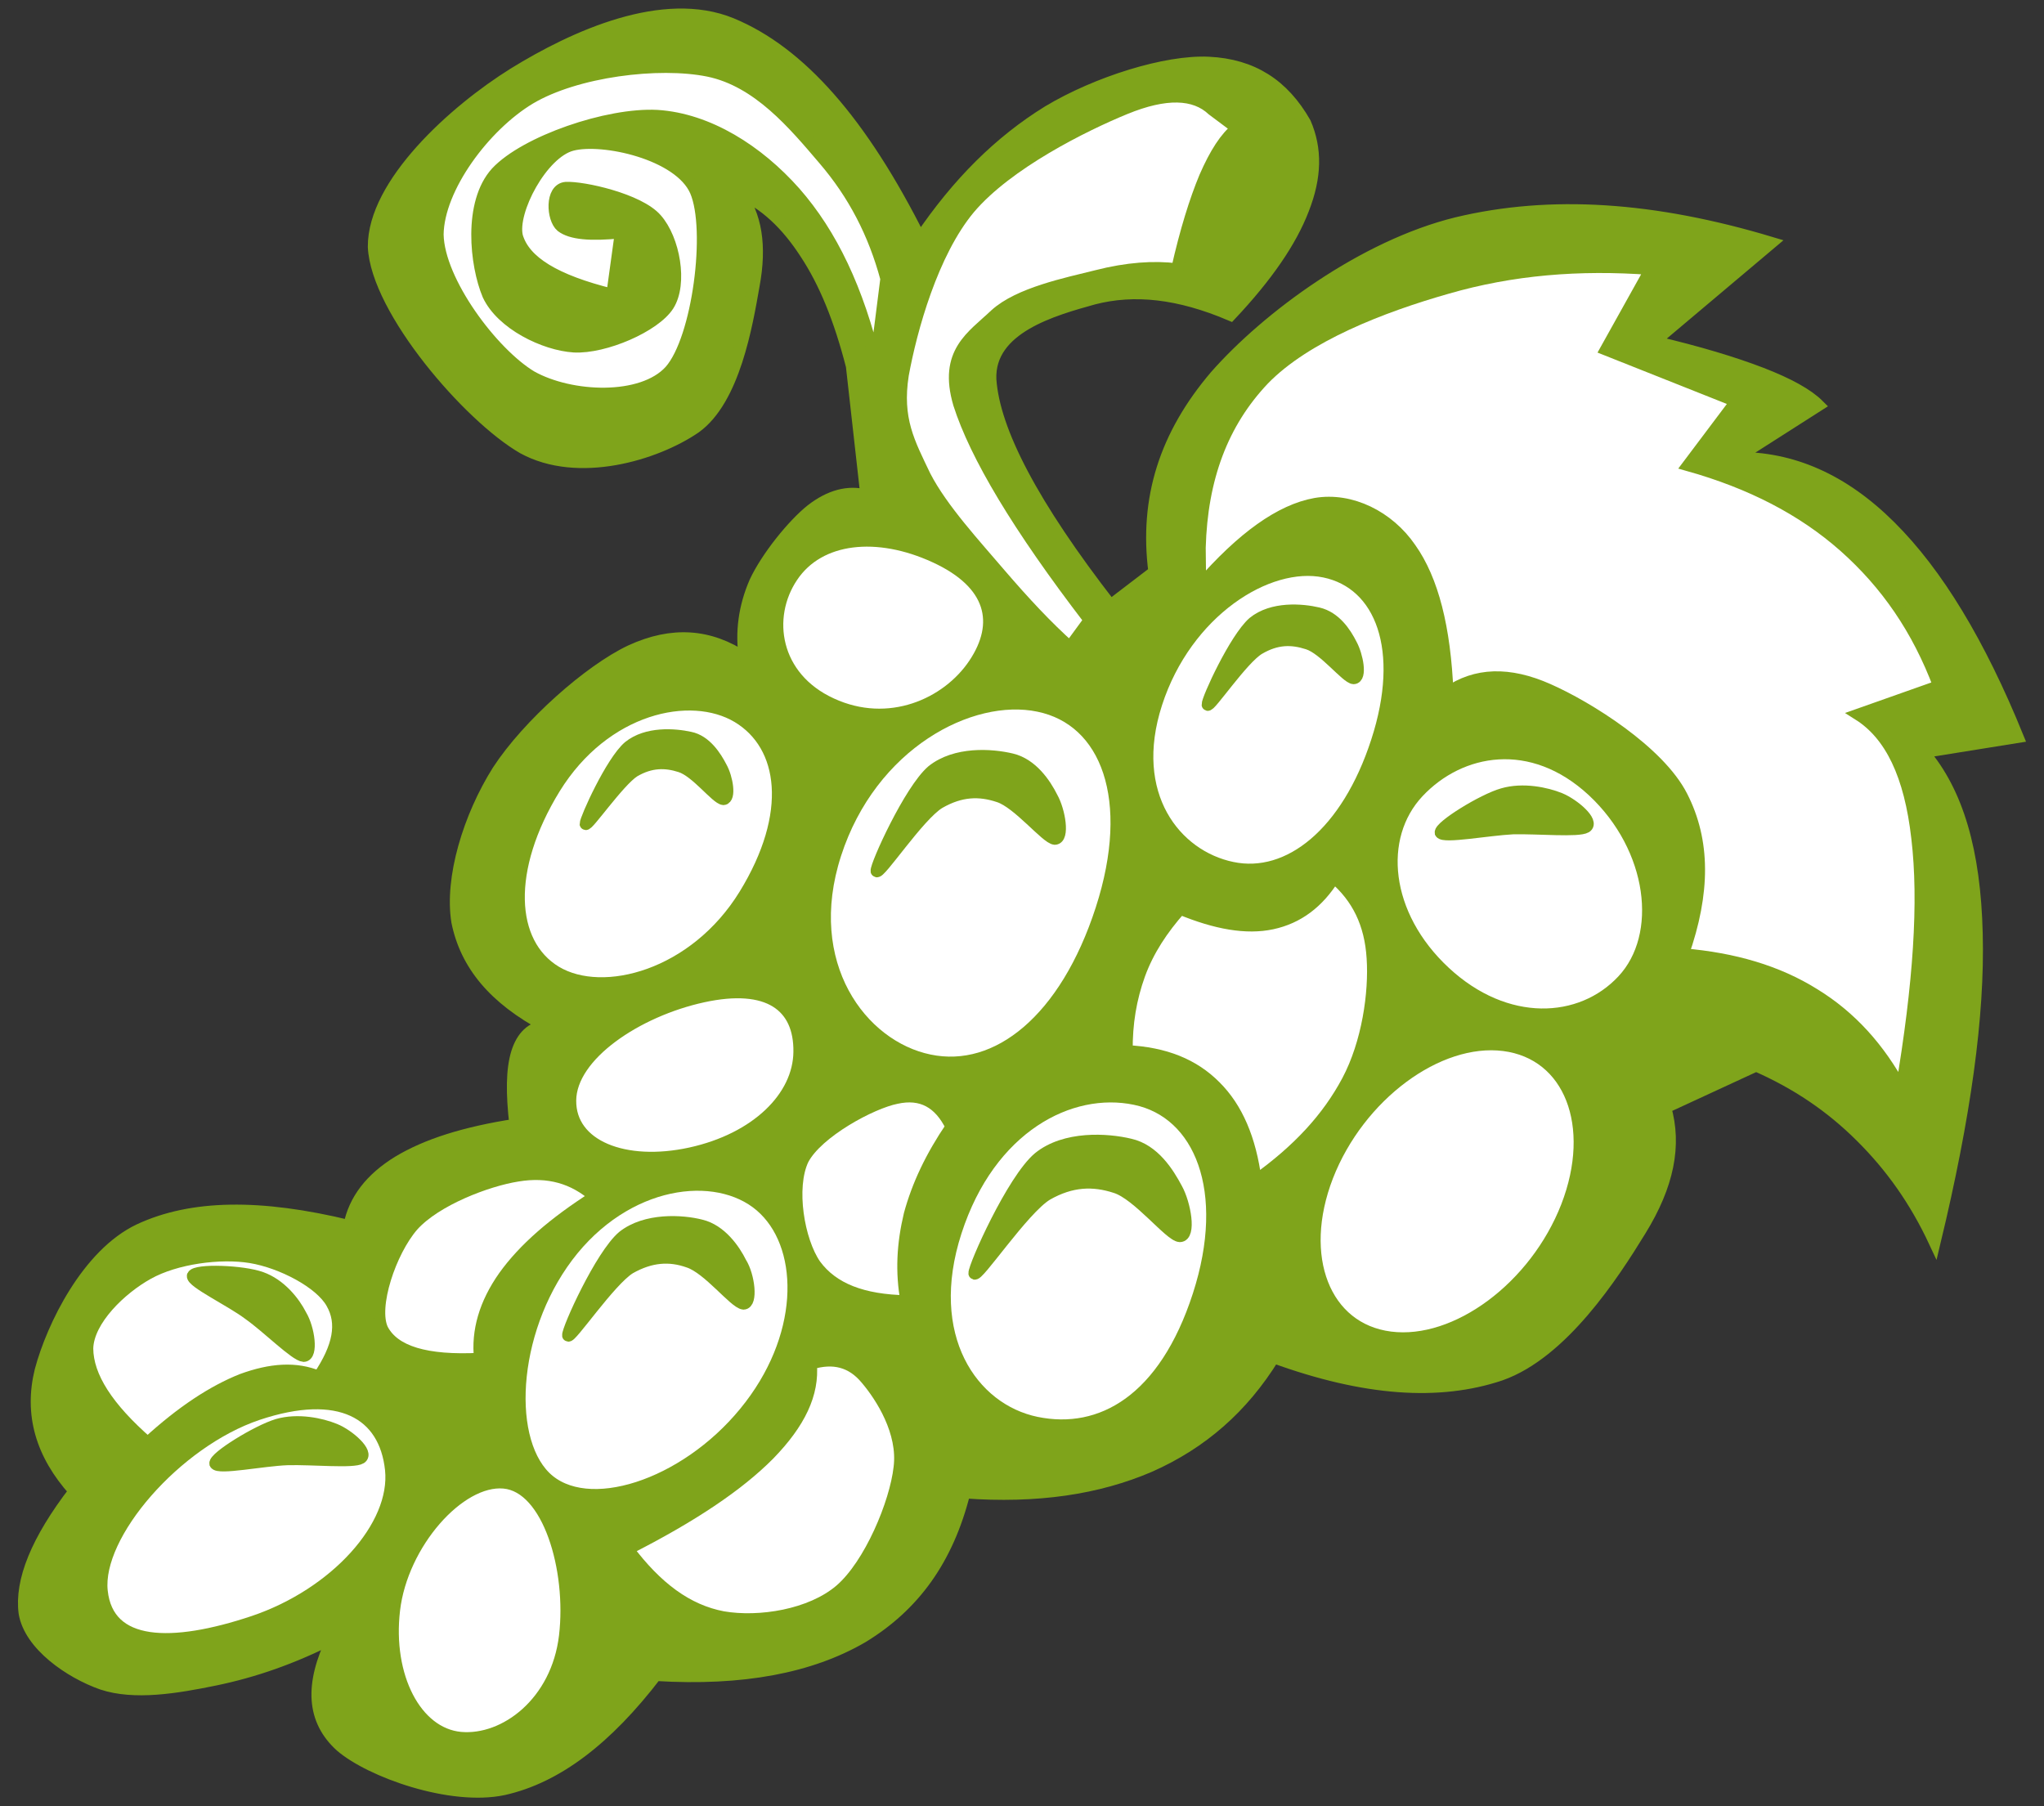
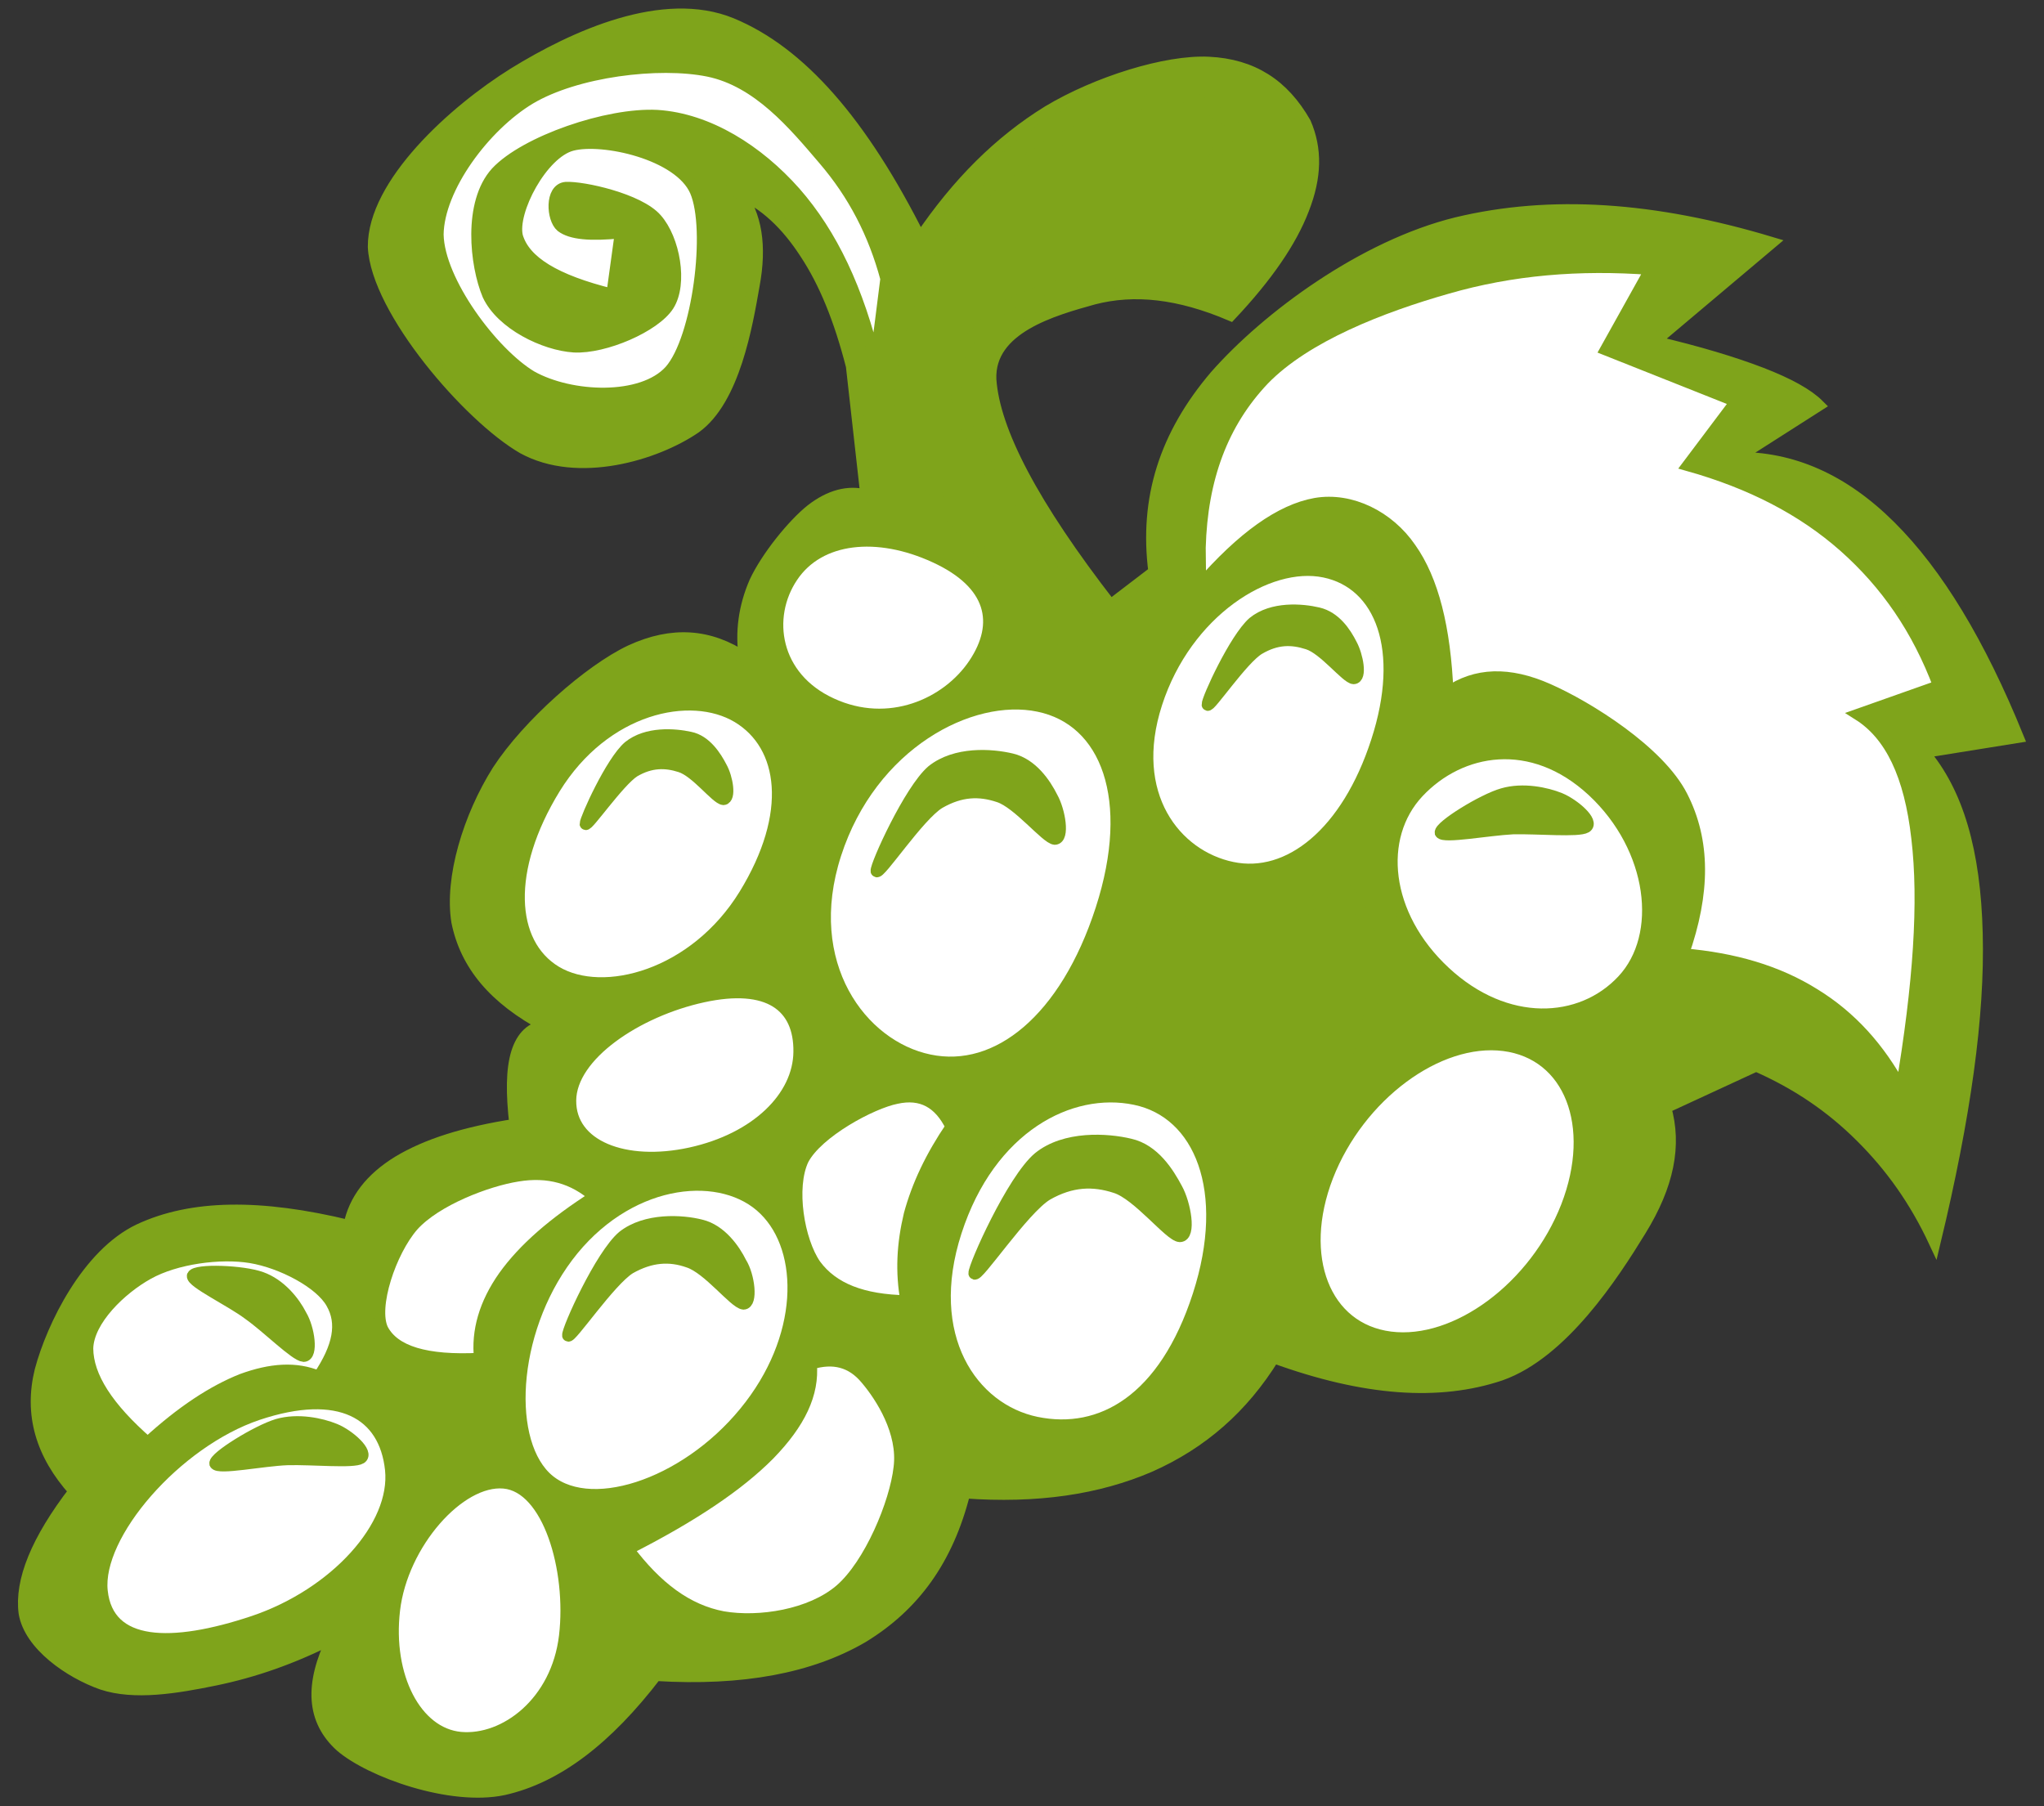
<svg xmlns="http://www.w3.org/2000/svg" version="1.1" id="Ebene_1" x="0px" y="0px" width="86px" height="76px" viewBox="-0.255 0.142 86 76" enable-background="new -0.255 0.142 86 76" xml:space="preserve">
  <rect x="-0.255" y="0.142" width="86" height="76" fill="#333333" stroke="none" />
  <g>
    <path fill="#7FA41B" d="M30.821,8.222c0.742,0.967,0.943,2.271,0.636,3.924c-0.292,1.664-0.819,4.81-2.459,5.986   c-1.66,1.138-4.931,2.131-7.248,0.859c-2.276-1.312-6.156-5.805-6.279-8.462c-0.017-2.652,3.373-5.721,5.896-7.292   c2.555-1.576,6.288-3.267,9.151-2.095c2.883,1.19,5.479,4.128,7.939,9.043c1.6-2.365,3.353-4.095,5.388-5.353   c2.051-1.23,4.966-2.142,6.758-2.053c1.831,0.089,3.135,0.923,4.055,2.538c0.472,1.096,0.455,2.262-0.083,3.633   c-0.518,1.352-1.53,2.823-3.055,4.443c-2.18-0.928-4.052-1.129-5.764-0.685c-1.687,0.47-4.428,1.223-4.339,3.398   c0.145,2.167,1.783,5.299,5.051,9.508l1.845-1.41v-0.002c-0.398-3.084,0.458-5.752,2.571-8.236   c2.186-2.484,6.224-5.47,10.153-6.436c3.948-0.945,8.278-0.661,13.232,0.828l-4.934,4.158c1.858,0.435,3.354,0.889,4.506,1.331   c1.159,0.447,1.965,0.895,2.417,1.347l-3.468,2.214c2.354-0.024,4.498,0.914,6.476,2.88c1.986,1.971,3.762,4.904,5.373,8.865   l-3.975,0.638c1.438,1.68,2.168,4.158,2.253,7.628c0.091,3.474-0.503,7.708-1.77,12.982c-0.817-1.751-1.84-3.189-3.11-4.447   c-1.255-1.249-2.694-2.227-4.405-2.976l-3.822,1.766c0.459,1.59,0.121,3.269-1.049,5.167c-1.156,1.887-3.288,5.163-5.883,6.076   c-2.593,0.871-5.714,0.658-9.544-0.736c-1.312,2.125-3.027,3.614-5.209,4.584c-2.191,0.944-4.744,1.325-7.802,1.104   c-0.706,2.82-2.124,4.769-4.303,6.091c-2.178,1.263-5.033,1.814-8.682,1.592c-2.067,2.698-4.167,4.304-6.402,4.804   c-2.222,0.476-5.61-0.744-6.851-1.815c-1.195-1.078-1.304-2.572-0.326-4.563c-1.708,0.87-3.323,1.429-4.969,1.769   c-1.623,0.333-3.389,0.629-4.754,0.174c-1.345-0.474-3.03-1.631-3.258-2.978c-0.177-1.349,0.509-3.054,2.104-5.13   c-1.401-1.559-1.883-3.241-1.428-5.08c0.499-1.863,1.975-4.886,4.152-5.918c2.204-1.028,5.078-1.067,8.833-0.156   c0.214-1.103,0.911-1.997,2.059-2.702c1.197-0.722,2.793-1.228,4.928-1.56c-0.153-1.337-0.145-2.317,0.072-3.026   c0.215-0.688,0.622-1.076,1.203-1.128c-2.17-1.154-3.349-2.583-3.716-4.387c-0.298-1.837,0.492-4.419,1.711-6.354   c1.258-1.932,3.843-4.224,5.586-5.045c1.754-0.807,3.318-0.688,4.801,0.302c-0.167-1.084-0.017-2.16,0.433-3.196   c0.491-1.055,1.601-2.424,2.366-3.031c0.785-0.609,1.556-0.811,2.313-0.61l-0.61-5.447c-0.503-1.965-1.138-3.528-1.953-4.756   C32.839,9.566,31.928,8.71,30.821,8.222" />
    <path fill="none" stroke="#7FA41B" stroke-width="0.5" stroke-miterlimit="10" d="M30.821,8.222   c0.742,0.967,0.943,2.271,0.636,3.924c-0.292,1.664-0.819,4.81-2.459,5.986c-1.66,1.138-4.931,2.131-7.248,0.859   c-2.276-1.312-6.156-5.805-6.279-8.462c-0.017-2.652,3.373-5.721,5.896-7.292c2.555-1.576,6.288-3.267,9.151-2.095   c2.883,1.19,5.479,4.128,7.939,9.043c1.6-2.365,3.353-4.095,5.388-5.353c2.051-1.23,4.966-2.142,6.758-2.053   c1.831,0.089,3.135,0.923,4.055,2.538c0.472,1.096,0.455,2.262-0.083,3.633c-0.518,1.352-1.53,2.823-3.055,4.443   c-2.18-0.928-4.052-1.129-5.764-0.685c-1.687,0.47-4.428,1.223-4.339,3.398c0.145,2.167,1.783,5.299,5.051,9.508l1.845-1.41v-0.002   c-0.398-3.084,0.458-5.752,2.571-8.236c2.186-2.484,6.224-5.47,10.153-6.436c3.948-0.945,8.278-0.661,13.232,0.828l-4.934,4.158   c1.858,0.435,3.354,0.889,4.506,1.331c1.159,0.447,1.965,0.895,2.417,1.347l-3.468,2.214c2.354-0.024,4.498,0.914,6.476,2.88   c1.986,1.971,3.762,4.904,5.373,8.865l-3.975,0.638c1.438,1.68,2.168,4.158,2.253,7.628c0.091,3.474-0.503,7.708-1.77,12.982   c-0.817-1.751-1.84-3.189-3.11-4.447c-1.255-1.249-2.694-2.227-4.405-2.976l-3.822,1.766c0.459,1.59,0.121,3.269-1.049,5.167   c-1.156,1.887-3.288,5.163-5.883,6.076c-2.593,0.871-5.714,0.658-9.544-0.736c-1.312,2.125-3.027,3.614-5.209,4.584   c-2.191,0.944-4.744,1.325-7.802,1.104c-0.706,2.82-2.124,4.769-4.303,6.091c-2.178,1.263-5.033,1.814-8.682,1.592   c-2.067,2.698-4.167,4.304-6.402,4.804c-2.222,0.476-5.61-0.744-6.851-1.815c-1.195-1.078-1.304-2.572-0.326-4.563   c-1.708,0.87-3.323,1.429-4.969,1.769c-1.623,0.333-3.389,0.629-4.754,0.174c-1.345-0.474-3.03-1.631-3.258-2.978   c-0.177-1.349,0.509-3.054,2.104-5.13c-1.401-1.559-1.883-3.241-1.428-5.08c0.499-1.863,1.975-4.886,4.152-5.918   c2.204-1.028,5.078-1.067,8.833-0.156c0.214-1.103,0.911-1.997,2.059-2.702c1.197-0.722,2.793-1.228,4.928-1.56   c-0.153-1.337-0.145-2.317,0.072-3.026c0.215-0.688,0.622-1.076,1.203-1.128c-2.17-1.154-3.349-2.583-3.716-4.387   c-0.298-1.837,0.492-4.419,1.711-6.354c1.258-1.932,3.843-4.224,5.586-5.045c1.754-0.807,3.318-0.688,4.801,0.302   c-0.167-1.084-0.017-2.16,0.433-3.196c0.491-1.055,1.601-2.424,2.366-3.031c0.785-0.609,1.556-0.811,2.313-0.61l-0.61-5.447   c-0.503-1.965-1.138-3.528-1.953-4.756C32.839,9.566,31.928,8.71,30.821,8.222z" />
    <path fill="#FFFFFF" d="M66.771,33.425c2.574,2.405,3.016,6.083,1.25,7.969c-1.755,1.883-4.915,2.049-7.491-0.349   c-2.578-2.396-2.88-5.691-1.118-7.571C61.175,31.595,64.193,31.028,66.771,33.425" />
    <path fill="none" stroke="#7FA41B" stroke-width="0.5" stroke-miterlimit="10" d="M66.771,33.425   c2.574,2.405,3.016,6.083,1.25,7.969c-1.755,1.883-4.915,2.049-7.491-0.349c-2.578-2.396-2.88-5.691-1.118-7.571   C61.175,31.595,64.193,31.028,66.771,33.425z" />
    <path fill="#FFFFFF" d="M63.018,44.117c2.777,0.352,3.967,3.385,2.651,6.785c-1.323,3.396-4.646,5.867-7.424,5.516   c-2.777-0.352-3.962-3.394-2.651-6.785C56.917,46.237,60.241,43.766,63.018,44.117" />
    <path fill="none" stroke="#7FA41B" stroke-width="0.5" stroke-miterlimit="10" d="M63.018,44.117   c2.777,0.352,3.967,3.385,2.651,6.785c-1.323,3.396-4.646,5.867-7.424,5.516c-2.777-0.352-3.962-3.394-2.651-6.785   C56.917,46.237,60.241,43.766,63.018,44.117z" />
    <path fill="#FFFFFF" d="M57.678,31.335c-1.251,3.865-3.71,5.821-6.091,5.32c-2.386-0.493-4.437-3.059-3.189-6.916   c1.25-3.865,4.687-6.039,7.072-5.545C57.857,24.687,58.934,27.481,57.678,31.335" />
    <path fill="none" stroke="#7FA41B" stroke-width="0.5" stroke-miterlimit="10" d="M57.678,31.335   c-1.251,3.865-3.71,5.821-6.091,5.32c-2.386-0.493-4.437-3.059-3.189-6.916c1.25-3.865,4.687-6.039,7.072-5.545   C57.857,24.687,58.934,27.481,57.678,31.335z" />
    <path fill="#FFFFFF" d="M46.086,38.4c-1.501,4.637-4.372,6.957-7.238,6.358c-2.87-0.592-5.454-4.045-3.953-8.682   c1.498-4.629,5.683-6.834,8.549-6.234C46.305,30.43,47.587,33.763,46.086,38.4" />
    <path fill="none" stroke="#7FA41B" stroke-width="0.5" stroke-miterlimit="10" d="M46.086,38.4   c-1.501,4.637-4.372,6.957-7.238,6.358c-2.87-0.592-5.454-4.045-3.953-8.682c1.498-4.629,5.683-6.834,8.549-6.234   C46.305,30.43,47.587,33.763,46.086,38.4z" />
    <path fill="#FFFFFF" d="M50.172,54.643c-1.428,4.41-4.095,5.923-6.824,5.36c-2.718-0.566-4.815-3.631-3.387-8.039   c1.427-4.41,4.818-6.151,7.543-5.581C50.233,46.946,51.6,50.233,50.172,54.643" />
    <path fill="none" stroke="#7FA41B" stroke-width="0.5" stroke-miterlimit="10" d="M50.172,54.643   c-1.428,4.41-4.095,5.923-6.824,5.36c-2.718-0.566-4.815-3.631-3.387-8.039c1.427-4.41,4.818-6.151,7.543-5.581   C50.233,46.946,51.6,50.233,50.172,54.643z" />
    <path fill="#FFFFFF" d="M31.083,59.575c-2.546,3.107-6.662,4.424-8.404,2.715c-1.731-1.715-1.378-6.459,1.171-9.573   c2.554-3.103,6.335-3.394,8.065-1.68C33.659,52.747,33.641,56.464,31.083,59.575" />
    <path fill="none" stroke="#7FA41B" stroke-width="0.5" stroke-miterlimit="10" d="M31.083,59.575   c-2.546,3.107-6.662,4.424-8.404,2.715c-1.731-1.715-1.378-6.459,1.171-9.573c2.554-3.103,6.335-3.394,8.065-1.68   C33.659,52.747,33.641,56.464,31.083,59.575z" />
    <path fill="#FFFFFF" d="M23.514,68.979c-0.331,2.799-2.524,4.451-4.391,4.284c-1.882-0.176-3.125-2.58-2.795-5.38   c0.327-2.792,2.745-5.529,4.621-5.357C22.822,62.696,23.843,66.178,23.514,68.979" />
    <path fill="none" stroke="#7FA41B" stroke-width="0.5" stroke-miterlimit="10" d="M23.514,68.979   c-0.331,2.799-2.524,4.451-4.391,4.284c-1.882-0.176-3.125-2.58-2.795-5.38c0.327-2.792,2.745-5.529,4.621-5.357   C22.822,62.696,23.843,66.178,23.514,68.979z" />
    <path fill="#FFFFFF" d="M10.412,68.376c-3.45,1.153-6.133,1.094-6.384-1.288c-0.255-2.374,3.111-6.275,6.558-7.439   c3.451-1.154,5.353-0.048,5.608,2.326C16.444,64.356,13.857,67.212,10.412,68.376" />
    <path fill="none" stroke="#7FA41B" stroke-width="0.5" stroke-miterlimit="10" d="M10.412,68.376   c-3.45,1.153-6.133,1.094-6.384-1.288c-0.255-2.374,3.111-6.275,6.558-7.439c3.451-1.154,5.353-0.048,5.608,2.326   C16.444,64.356,13.857,67.212,10.412,68.376z" />
    <path fill="#FFFFFF" d="M31.079,37.787c-2.098,3.416-5.955,4.437-7.944,3.248c-1.985-1.195-2.151-4.317-0.057-7.727   c2.101-3.405,5.719-4.188,7.708-2.999C32.771,31.505,33.172,34.377,31.079,37.787" />
    <path fill="none" stroke="#7FA41B" stroke-width="0.5" stroke-miterlimit="10" d="M31.079,37.787   c-2.098,3.416-5.955,4.437-7.944,3.248c-1.985-1.195-2.151-4.317-0.057-7.727c2.101-3.405,5.719-4.188,7.708-2.999   C32.771,31.505,33.172,34.377,31.079,37.787z" />
    <path fill="#FFFFFF" d="M34.724,29.757c-2.425-1.111-2.797-3.65-1.649-5.353c1.141-1.705,3.592-1.947,6.012-0.83   c2.424,1.112,2.793,2.797,1.652,4.503C39.598,29.783,37.137,30.872,34.724,29.757" />
    <path fill="none" stroke="#7FA41B" stroke-width="0.5" stroke-miterlimit="10" d="M34.724,29.757   c-2.425-1.111-2.797-3.65-1.649-5.353c1.141-1.705,3.592-1.947,6.012-0.83c2.424,1.112,2.793,2.797,1.652,4.503   C39.598,29.783,37.137,30.872,34.724,29.757z" />
    <path fill="#FFFFFF" d="M28.795,48.671c-2.77,0.604-5.075-0.307-5.056-2.225c0.015-1.912,2.811-3.771,5.58-4.375   s4.08,0.398,4.058,2.324C33.361,46.306,31.563,48.066,28.795,48.671" />
    <path fill="none" stroke="#7FA41B" stroke-width="0.5" stroke-miterlimit="10" d="M28.795,48.671   c-2.77,0.604-5.075-0.307-5.056-2.225c0.015-1.912,2.811-3.771,5.58-4.375s4.08,0.398,4.058,2.324   C33.361,46.306,31.563,48.066,28.795,48.671z" />
    <path fill="#FFFFFF" d="M24.777,50.492c-0.898-0.79-1.963-1.098-3.252-0.884c-1.281,0.2-3.448,1.025-4.414,2.105   c-0.942,1.084-1.731,3.425-1.274,4.372c0.494,0.931,1.824,1.344,4.103,1.228c-0.129-1.164,0.213-2.326,1.012-3.459   C21.778,52.7,23.026,51.609,24.777,50.492" />
    <path fill="none" stroke="#7FA41B" stroke-width="0.5" stroke-miterlimit="10" d="M24.777,50.492   c-0.898-0.79-1.963-1.098-3.252-0.884c-1.281,0.2-3.448,1.025-4.414,2.105c-0.942,1.084-1.731,3.425-1.274,4.372   c0.494,0.931,1.824,1.344,4.103,1.228c-0.129-1.164,0.213-2.326,1.012-3.459C21.778,52.7,23.026,51.609,24.777,50.492z" />
    <path fill="#FFFFFF" d="M13.157,58.07c0.845-1.257,1.038-2.249,0.547-3.103c-0.479-0.858-2.103-1.711-3.415-1.928   c-1.28-0.208-3.143,0.035-4.316,0.69c-1.144,0.634-2.52,1.951-2.554,3.147c0.007,1.19,0.85,2.499,2.54,3.974   c1.451-1.333,2.761-2.176,3.963-2.657C11.14,57.748,12.194,57.668,13.157,58.07" />
    <path fill="none" stroke="#7FA41B" stroke-width="0.5" stroke-miterlimit="10" d="M13.157,58.07   c0.845-1.257,1.038-2.249,0.547-3.103c-0.479-0.858-2.103-1.711-3.415-1.928c-1.28-0.208-3.143,0.035-4.316,0.69   c-1.144,0.634-2.52,1.951-2.554,3.147c0.007,1.19,0.85,2.499,2.54,3.974c1.451-1.333,2.761-2.176,3.963-2.657   C11.14,57.748,12.194,57.668,13.157,58.07z" />
    <path fill="#FFFFFF" d="M33.863,57.517c0.115,1.267-0.473,2.494-1.762,3.82c-1.299,1.31-3.243,2.614-5.946,3.985   c1.214,1.619,2.502,2.581,4.01,2.865c1.521,0.261,3.693-0.076,4.935-1.14c1.247-1.071,2.325-3.657,2.491-5.155   c0.191-1.492-0.761-2.981-1.394-3.726C35.583,57.421,34.804,57.23,33.863,57.517" />
    <path fill="none" stroke="#7FA41B" stroke-width="0.5" stroke-miterlimit="10" d="M33.863,57.517   c0.115,1.267-0.473,2.494-1.762,3.82c-1.299,1.31-3.243,2.614-5.946,3.985c1.214,1.619,2.502,2.581,4.01,2.865   c1.521,0.261,3.693-0.076,4.935-1.14c1.247-1.071,2.325-3.657,2.491-5.155c0.191-1.492-0.761-2.981-1.394-3.726   C35.583,57.421,34.804,57.23,33.863,57.517z" />
    <path fill="#FFFFFF" d="M37.883,54.891c-1.843-0.035-3.098-0.518-3.839-1.525c-0.706-1.018-1.078-3.253-0.516-4.437   c0.606-1.159,2.886-2.383,3.93-2.588c1.06-0.235,1.813,0.184,2.318,1.212c-0.852,1.253-1.42,2.453-1.756,3.687   C37.724,52.478,37.656,53.667,37.883,54.891" />
    <path fill="none" stroke="#7FA41B" stroke-width="0.5" stroke-miterlimit="10" d="M37.883,54.891   c-1.843-0.035-3.098-0.518-3.839-1.525c-0.706-1.018-1.078-3.253-0.516-4.437c0.606-1.159,2.886-2.383,3.93-2.588   c1.06-0.235,1.813,0.184,2.318,1.212c-0.852,1.253-1.42,2.453-1.756,3.687C37.724,52.478,37.656,53.667,37.883,54.891z" />
-     <path fill="#FFFFFF" d="M49.404,38.38c1.509,0.622,2.784,0.847,3.862,0.617c1.089-0.234,1.942-0.875,2.607-1.939   c0.994,0.851,1.531,1.94,1.622,3.395c0.098,1.458-0.201,3.57-1.05,5.167c-0.838,1.575-2.089,2.928-3.867,4.193   c-0.227-1.748-0.79-3.052-1.703-3.959c-0.91-0.916-2.116-1.407-3.721-1.486c-0.015-1.163,0.167-2.221,0.529-3.224   C48.051,40.131,48.652,39.226,49.404,38.38" />
    <path fill="none" stroke="#7FA41B" stroke-width="0.5" stroke-miterlimit="10" d="M49.404,38.38   c1.509,0.622,2.784,0.847,3.862,0.617c1.089-0.234,1.942-0.875,2.607-1.939c0.994,0.851,1.531,1.94,1.622,3.395   c0.098,1.458-0.201,3.57-1.05,5.167c-0.838,1.575-2.089,2.928-3.867,4.193c-0.227-1.748-0.79-3.052-1.703-3.959   c-0.91-0.916-2.116-1.407-3.721-1.486c-0.015-1.163,0.167-2.221,0.529-3.224C48.051,40.131,48.652,39.226,49.404,38.38z" />
-     <path fill="#FFFFFF" d="M50.765,4.764L51.8,5.538c-0.486,0.381-0.923,1.061-1.355,2.052c-0.41,0.983-0.812,2.272-1.175,3.882   c-0.976-0.122-2.094-0.047-3.387,0.284c-1.264,0.316-3.268,0.722-4.261,1.629c-0.96,0.915-2.165,1.581-1.523,3.755   c0.693,2.163,2.464,5.148,5.492,9.094l-0.832,1.137c-0.961-0.86-1.902-1.865-2.942-3.076c-1.025-1.205-2.443-2.734-3.154-4.119   c-0.672-1.405-1.223-2.396-0.93-4.264c0.347-1.9,1.234-5.131,2.797-7.003c1.606-1.898,4.826-3.491,6.545-4.197   C48.793,4.006,50.008,4.052,50.765,4.764" />
    <path fill="none" stroke="#7FA41B" stroke-width="0.5" stroke-miterlimit="10" d="M50.765,4.764L51.8,5.538   c-0.486,0.381-0.923,1.061-1.355,2.052c-0.41,0.983-0.812,2.272-1.175,3.882c-0.976-0.122-2.094-0.047-3.387,0.284   c-1.264,0.316-3.268,0.722-4.261,1.629c-0.96,0.915-2.165,1.581-1.523,3.755c0.693,2.163,2.464,5.148,5.492,9.094l-0.832,1.137   c-0.961-0.86-1.902-1.865-2.942-3.076c-1.025-1.205-2.443-2.734-3.154-4.119c-0.672-1.405-1.223-2.396-0.93-4.264   c0.347-1.9,1.234-5.131,2.797-7.003c1.606-1.898,4.826-3.491,6.545-4.197C48.793,4.006,50.008,4.052,50.765,4.764z" />
    <path fill="#FFFFFF" d="M37.035,11.868c-0.512-1.904-1.363-3.553-2.626-5.025c-1.249-1.464-2.765-3.294-4.863-3.724   c-2.082-0.421-5.561,0.006-7.511,1.168c-1.915,1.153-3.852,3.762-3.875,5.727c0.042,1.973,2.3,4.986,3.937,5.973   c1.673,0.938,4.669,1.054,5.842-0.243c1.185-1.338,1.773-5.947,1.078-7.562c-0.684-1.579-3.931-2.282-5.212-1.941   c-1.254,0.327-2.562,2.787-2.307,3.849c0.313,1.064,1.6,1.854,4.006,2.448l0.36-2.617c-1.285,0.127-2.087,0.058-2.499-0.257   c-0.381-0.319-0.453-1.563,0.185-1.619c0.706-0.04,3.076,0.477,3.806,1.317c0.749,0.843,1.087,2.712,0.504,3.627   c-0.567,0.885-2.676,1.8-3.962,1.734c-1.252-0.078-3.045-0.953-3.612-2.172c-0.529-1.256-0.819-3.87,0.346-5.152   c1.21-1.296,4.686-2.497,6.768-2.383c2.146,0.137,4.236,1.47,5.786,3.219c1.545,1.759,2.658,4.096,3.395,7.191   C36.736,14.247,36.883,13.061,37.035,11.868" />
    <path fill="none" stroke="#7FA41B" stroke-width="0.5" stroke-miterlimit="10" d="M37.035,11.868   c-0.512-1.904-1.363-3.553-2.626-5.025c-1.249-1.464-2.765-3.294-4.863-3.724c-2.082-0.421-5.561,0.006-7.511,1.168   c-1.915,1.153-3.852,3.762-3.875,5.727c0.042,1.973,2.3,4.986,3.937,5.973c1.673,0.938,4.669,1.054,5.842-0.243   c1.185-1.338,1.773-5.947,1.078-7.562c-0.684-1.579-3.931-2.282-5.212-1.941c-1.254,0.327-2.562,2.787-2.307,3.849   c0.313,1.064,1.6,1.854,4.006,2.448l0.36-2.617c-1.285,0.127-2.087,0.058-2.499-0.257c-0.381-0.319-0.453-1.563,0.185-1.619   c0.706-0.04,3.076,0.477,3.806,1.317c0.749,0.843,1.087,2.712,0.504,3.627c-0.567,0.885-2.676,1.8-3.962,1.734   c-1.252-0.078-3.045-0.953-3.612-2.172c-0.529-1.256-0.819-3.87,0.346-5.152c1.21-1.296,4.686-2.497,6.768-2.383   c2.146,0.137,4.236,1.47,5.786,3.219c1.545,1.759,2.658,4.096,3.395,7.191C36.736,14.247,36.883,13.061,37.035,11.868z" />
    <path fill="#FFFFFF" d="M50.225,23.188c0.081-2.919,0.947-5.249,2.686-7.083c1.774-1.828,4.982-3.065,7.708-3.842   c2.745-0.795,5.562-1.026,8.587-0.803l-1.889,3.39l5.481,2.178l-2.022,2.689c2.634,0.741,4.81,1.86,6.57,3.417   c1.772,1.574,3.084,3.475,3.985,5.874l-3.389,1.198c1.353,0.853,2.171,2.548,2.47,5.201c0.315,2.661,0.087,6.124-0.665,10.576   c-0.927-1.726-2.127-3.061-3.677-4.01c-1.534-0.958-3.358-1.498-5.516-1.68c0.915-2.6,0.913-4.771-0.049-6.647   c-0.963-1.888-3.947-3.752-5.626-4.492c-1.639-0.727-3.043-0.69-4.23,0.14c-0.112-2.735-0.625-4.756-1.564-6.078   c-0.914-1.335-2.498-2.13-3.991-1.874c-1.466,0.261-3.07,1.406-4.851,3.448C50.236,24.262,50.234,23.728,50.225,23.188" />
    <path fill="none" stroke="#7FA41B" stroke-width="0.5" stroke-miterlimit="10" d="M50.225,23.188   c0.081-2.919,0.947-5.249,2.686-7.083c1.774-1.828,4.982-3.065,7.708-3.842c2.745-0.795,5.562-1.026,8.587-0.803l-1.889,3.39   l5.481,2.178l-2.022,2.689c2.634,0.741,4.81,1.86,6.57,3.417c1.772,1.574,3.084,3.475,3.985,5.874l-3.389,1.198   c1.353,0.853,2.171,2.548,2.47,5.201c0.315,2.661,0.087,6.124-0.665,10.576c-0.927-1.726-2.127-3.061-3.677-4.01   c-1.534-0.958-3.358-1.498-5.516-1.68c0.915-2.6,0.913-4.771-0.049-6.647c-0.963-1.888-3.947-3.752-5.626-4.492   c-1.639-0.727-3.043-0.69-4.23,0.14c-0.112-2.735-0.625-4.756-1.564-6.078c-0.914-1.335-2.498-2.13-3.991-1.874   c-1.466,0.261-3.07,1.406-4.851,3.448C50.236,24.262,50.234,23.728,50.225,23.188z" />
    <path fill="#7FA41B" d="M56.599,27.261c-0.25-0.495-0.678-1.145-1.392-1.313c-0.678-0.161-1.929-0.263-2.727,0.388   c-0.771,0.675-1.939,3.228-1.928,3.456c0.047,0.175,1.465-1.943,2.166-2.355c0.745-0.437,1.376-0.433,2.053-0.214   c0.689,0.216,1.626,1.438,1.928,1.457C57.028,28.665,56.853,27.728,56.599,27.261" />
-     <path fill="none" stroke="#7FA41B" stroke-width="0.5" stroke-miterlimit="10" d="M56.599,27.261   c-0.25-0.495-0.678-1.145-1.392-1.313c-0.678-0.161-1.929-0.263-2.727,0.388c-0.771,0.675-1.939,3.228-1.928,3.456   c0.047,0.175,1.465-1.943,2.166-2.355c0.745-0.437,1.376-0.433,2.053-0.214c0.689,0.216,1.626,1.438,1.928,1.457   C57.028,28.665,56.853,27.728,56.599,27.261z" />
+     <path fill="none" stroke="#7FA41B" stroke-width="0.5" stroke-miterlimit="10" d="M56.599,27.261   c-0.25-0.495-0.678-1.145-1.392-1.313c-0.678-0.161-1.929-0.263-2.727,0.388c-0.771,0.675-1.939,3.228-1.928,3.456   c0.047,0.175,1.465-1.943,2.166-2.355c0.745-0.437,1.376-0.433,2.053-0.214c0.689,0.216,1.626,1.438,1.928,1.457   C57.028,28.665,56.853,27.728,56.599,27.261" />
    <path fill="#7FA41B" d="M44.007,33.698c-0.287-0.575-0.843-1.402-1.698-1.606c-0.856-0.205-2.361-0.301-3.341,0.484   c-0.941,0.806-2.374,3.971-2.344,4.218c0.09,0.209,1.773-2.352,2.643-2.874c0.898-0.516,1.684-0.541,2.502-0.266   c0.815,0.262,2,1.756,2.357,1.784C44.516,35.424,44.323,34.257,44.007,33.698" />
    <path fill="none" stroke="#7FA41B" stroke-width="0.5" stroke-miterlimit="10" d="M44.007,33.698   c-0.287-0.575-0.843-1.402-1.698-1.606c-0.856-0.205-2.361-0.301-3.341,0.484c-0.941,0.806-2.374,3.971-2.344,4.218   c0.09,0.209,1.773-2.352,2.643-2.874c0.898-0.516,1.684-0.541,2.502-0.266c0.815,0.262,2,1.756,2.357,1.784   C44.516,35.424,44.323,34.257,44.007,33.698z" />
    <path fill="#7FA41B" d="M30.086,32.42c-0.223-0.431-0.647-1.108-1.31-1.24c-0.648-0.143-1.816-0.231-2.573,0.38   c-0.738,0.632-1.819,3.042-1.82,3.251c0.056,0.141,1.39-1.801,2.043-2.218c0.701-0.41,1.319-0.403,1.938-0.205   c0.674,0.207,1.513,1.347,1.819,1.379C30.477,33.743,30.344,32.879,30.086,32.42" />
    <path fill="none" stroke="#7FA41B" stroke-width="0.5" stroke-miterlimit="10" d="M30.086,32.42   c-0.223-0.431-0.647-1.108-1.31-1.24c-0.648-0.143-1.816-0.231-2.573,0.38c-0.738,0.632-1.819,3.042-1.82,3.251   c0.056,0.141,1.39-1.801,2.043-2.218c0.701-0.41,1.319-0.403,1.938-0.205c0.674,0.207,1.513,1.347,1.819,1.379   C30.477,33.743,30.344,32.879,30.086,32.42z" />
    <path fill="#7FA41B" d="M49.248,50.154c-0.354-0.666-0.958-1.629-1.958-1.854c-0.956-0.231-2.731-0.343-3.84,0.557   c-1.102,0.925-2.725,4.571-2.71,4.865c0.087,0.247,2.053-2.712,3.053-3.317c1.029-0.59,1.951-0.615,2.886-0.309   c0.944,0.292,2.289,2.038,2.707,2.06C49.839,52.15,49.605,50.792,49.248,50.154" />
    <path fill="none" stroke="#7FA41B" stroke-width="0.5" stroke-miterlimit="10" d="M49.248,50.154   c-0.354-0.666-0.958-1.629-1.958-1.854c-0.956-0.231-2.731-0.343-3.84,0.557c-1.102,0.925-2.725,4.571-2.71,4.865   c0.087,0.247,2.053-2.712,3.053-3.317c1.029-0.59,1.951-0.615,2.886-0.309c0.944,0.292,2.289,2.038,2.707,2.06   C49.839,52.15,49.605,50.792,49.248,50.154z" />
    <path fill="#7FA41B" d="M30.915,53.277c-0.276-0.558-0.846-1.374-1.675-1.573c-0.804-0.207-2.326-0.292-3.282,0.465   c-0.928,0.782-2.339,3.91-2.313,4.165c0.07,0.188,1.752-2.313,2.602-2.836c0.877-0.496,1.669-0.548,2.47-0.263   c0.838,0.275,1.93,1.72,2.311,1.761C31.392,54.987,31.258,53.82,30.915,53.277" />
    <path fill="none" stroke="#7FA41B" stroke-width="0.5" stroke-miterlimit="10" d="M30.915,53.277   c-0.276-0.558-0.846-1.374-1.675-1.573c-0.804-0.207-2.326-0.292-3.282,0.465c-0.928,0.782-2.339,3.91-2.313,4.165   c0.07,0.188,1.752-2.313,2.602-2.836c0.877-0.496,1.669-0.548,2.47-0.263c0.838,0.275,1.93,1.72,2.311,1.761   C31.392,54.987,31.258,53.82,30.915,53.277z" />
    <path fill="#7FA41B" d="M12.407,55.486c-0.294-0.579-0.876-1.299-1.67-1.582c-0.774-0.281-2.745-0.354-2.879-0.084   c-0.065,0.257,1.597,1.041,2.356,1.616c0.803,0.567,1.953,1.731,2.309,1.76C12.893,57.181,12.744,56.046,12.407,55.486" />
    <path fill="none" stroke="#7FA41B" stroke-width="0.5" stroke-miterlimit="10" d="M12.407,55.486   c-0.294-0.579-0.876-1.299-1.67-1.582c-0.774-0.281-2.745-0.354-2.879-0.084c-0.065,0.257,1.597,1.041,2.356,1.616   c0.803,0.567,1.953,1.731,2.309,1.76C12.893,57.181,12.744,56.046,12.407,55.486z" />
    <path fill="#7FA41B" d="M13.827,60.286c-0.569-0.232-1.552-0.443-2.407-0.195c-0.848,0.253-2.657,1.37-2.617,1.633   c0.121,0.245,1.995-0.145,3.04-0.182c1.041-0.029,2.767,0.145,3.081-0.05C15.259,61.278,14.432,60.528,13.827,60.286" />
    <path fill="none" stroke="#7FA41B" stroke-width="0.5" stroke-miterlimit="10" d="M13.827,60.286   c-0.569-0.232-1.552-0.443-2.407-0.195c-0.848,0.253-2.657,1.37-2.617,1.633c0.121,0.245,1.995-0.145,3.04-0.182   c1.041-0.029,2.767,0.145,3.081-0.05C15.259,61.278,14.432,60.528,13.827,60.286z" />
    <path fill="#7FA41B" d="M65.379,33.748c-0.57-0.232-1.552-0.443-2.408-0.194c-0.839,0.236-2.653,1.362-2.612,1.625   c0.132,0.221,1.986-0.128,3.04-0.182c1.048-0.025,2.75,0.136,3.073-0.055C66.818,34.725,65.964,33.989,65.379,33.748" />
    <path fill="none" stroke="#7FA41B" stroke-width="0.5" stroke-miterlimit="10" d="M65.379,33.748   c-0.57-0.232-1.552-0.443-2.408-0.194c-0.839,0.236-2.653,1.362-2.612,1.625c0.132,0.221,1.986-0.128,3.04-0.182   c1.048-0.025,2.75,0.136,3.073-0.055C66.818,34.725,65.964,33.989,65.379,33.748z" />
  </g>
</svg>